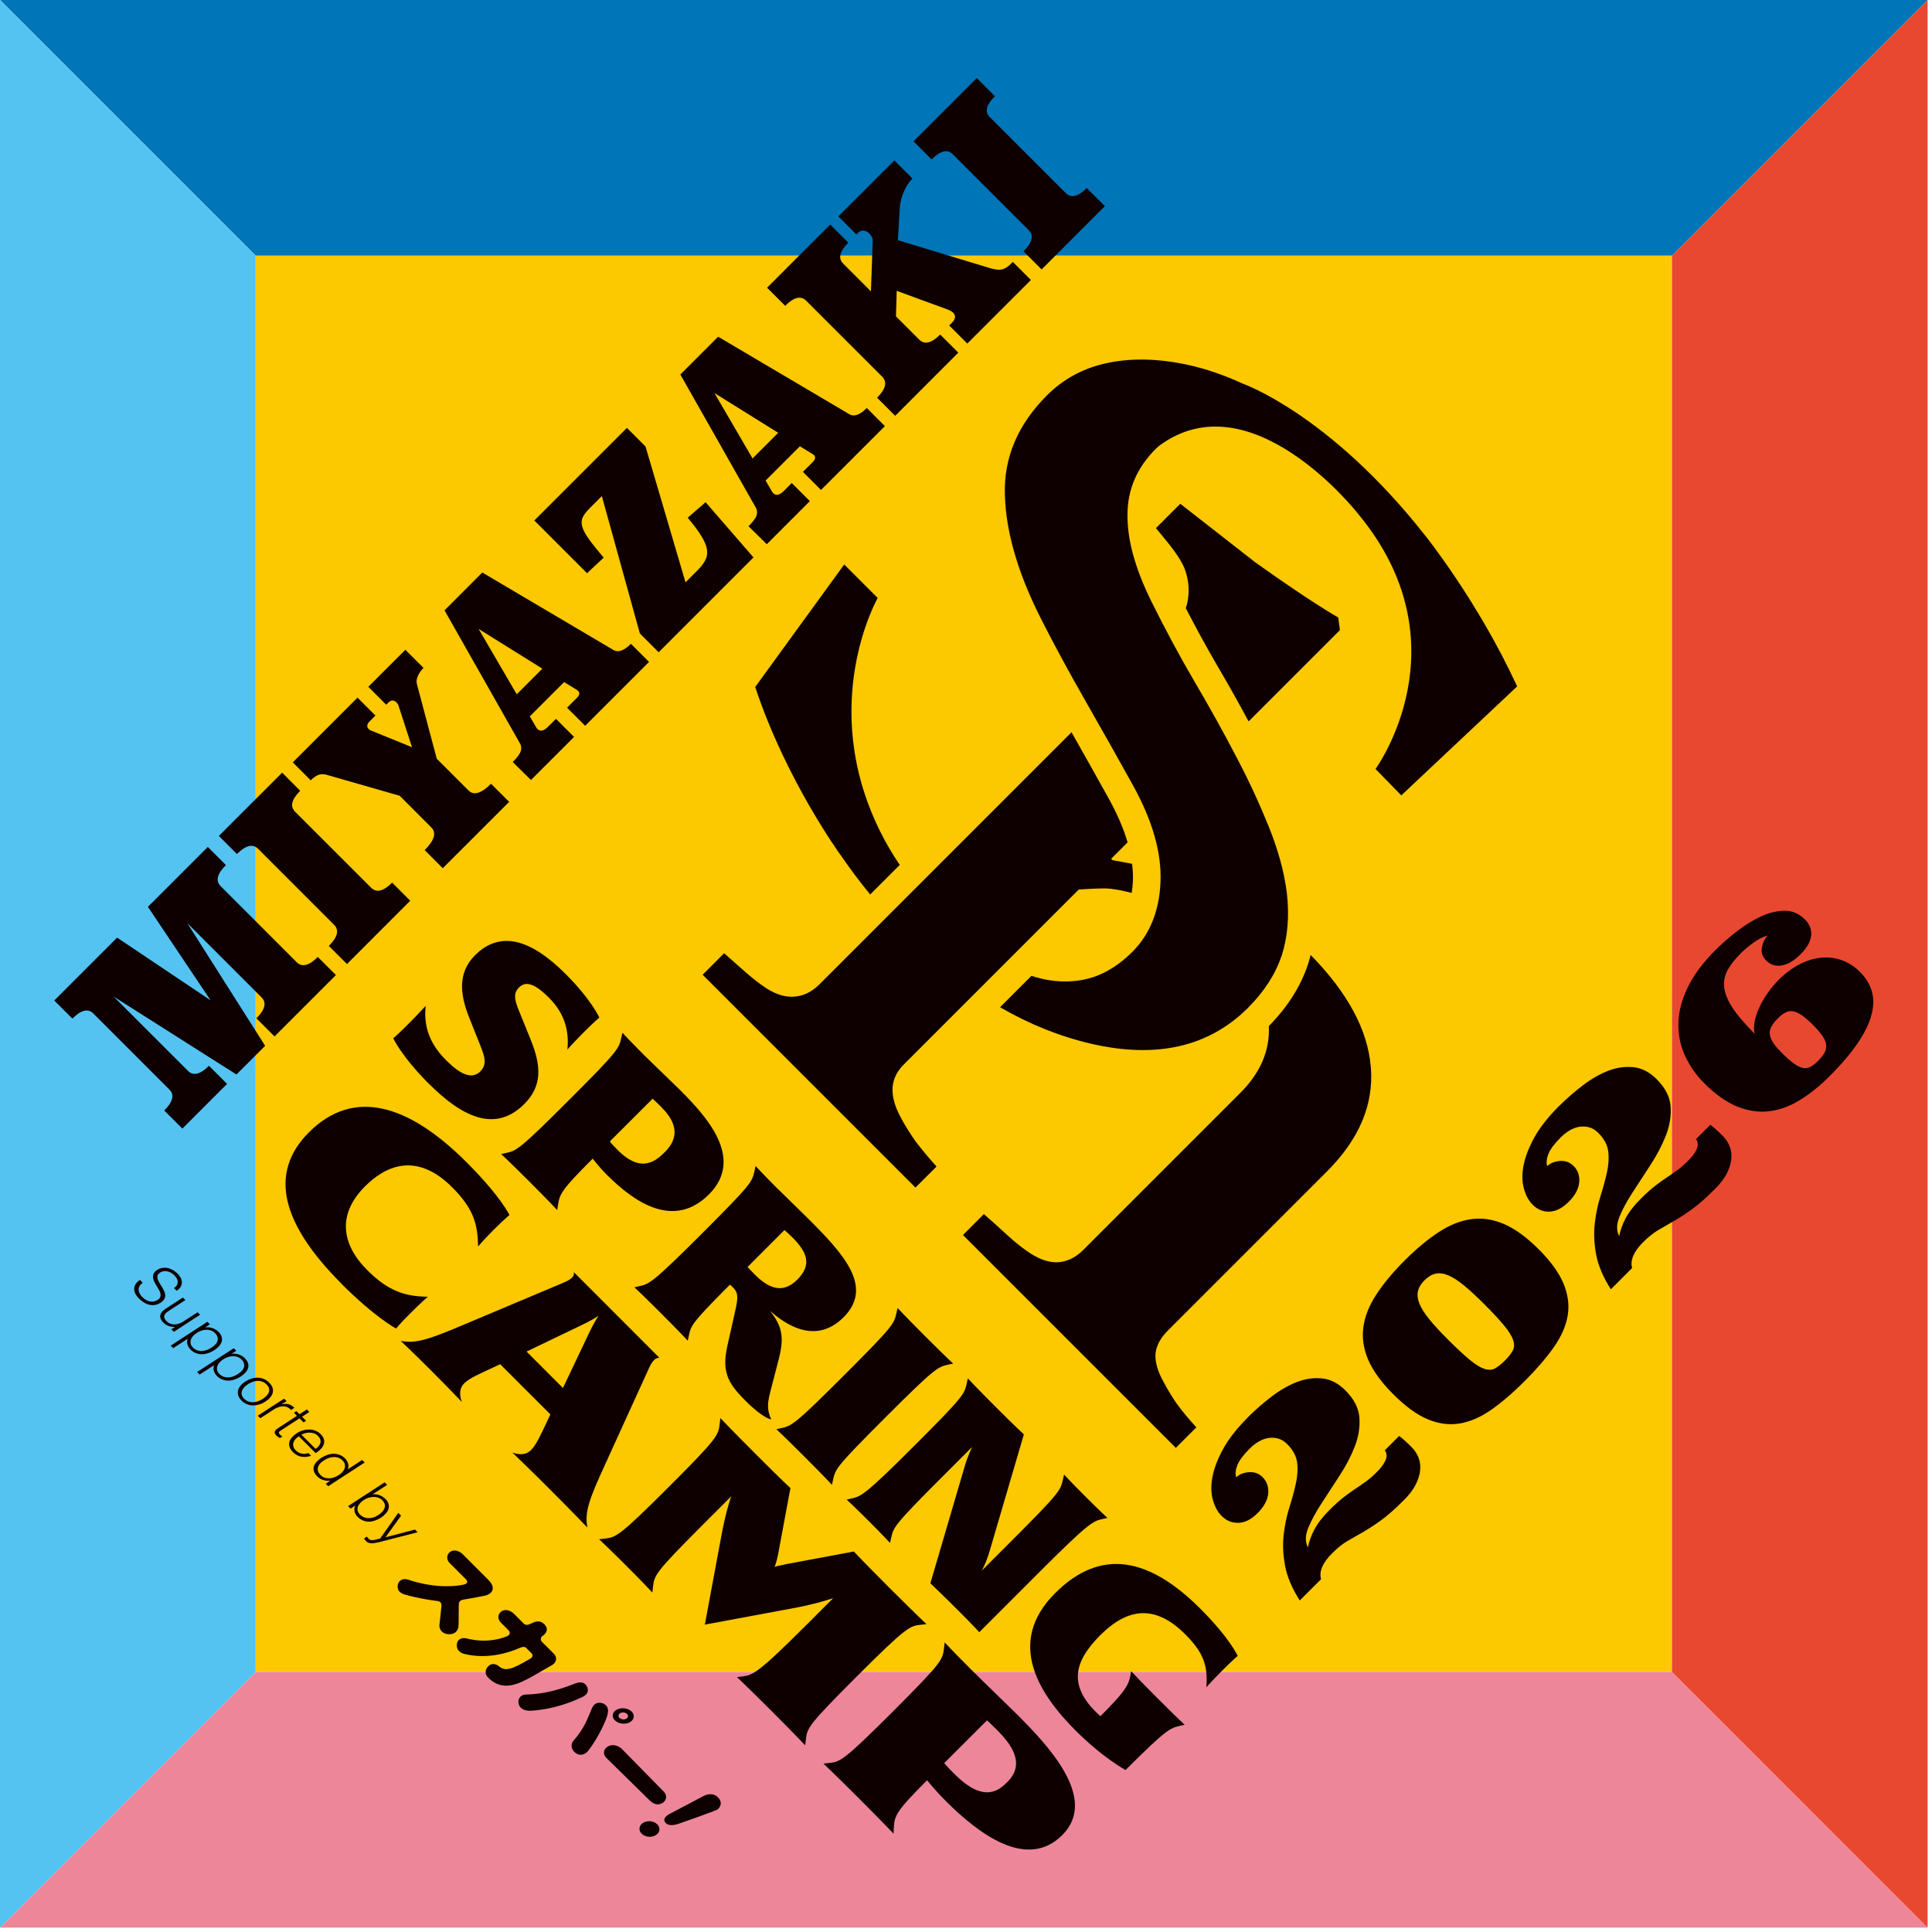
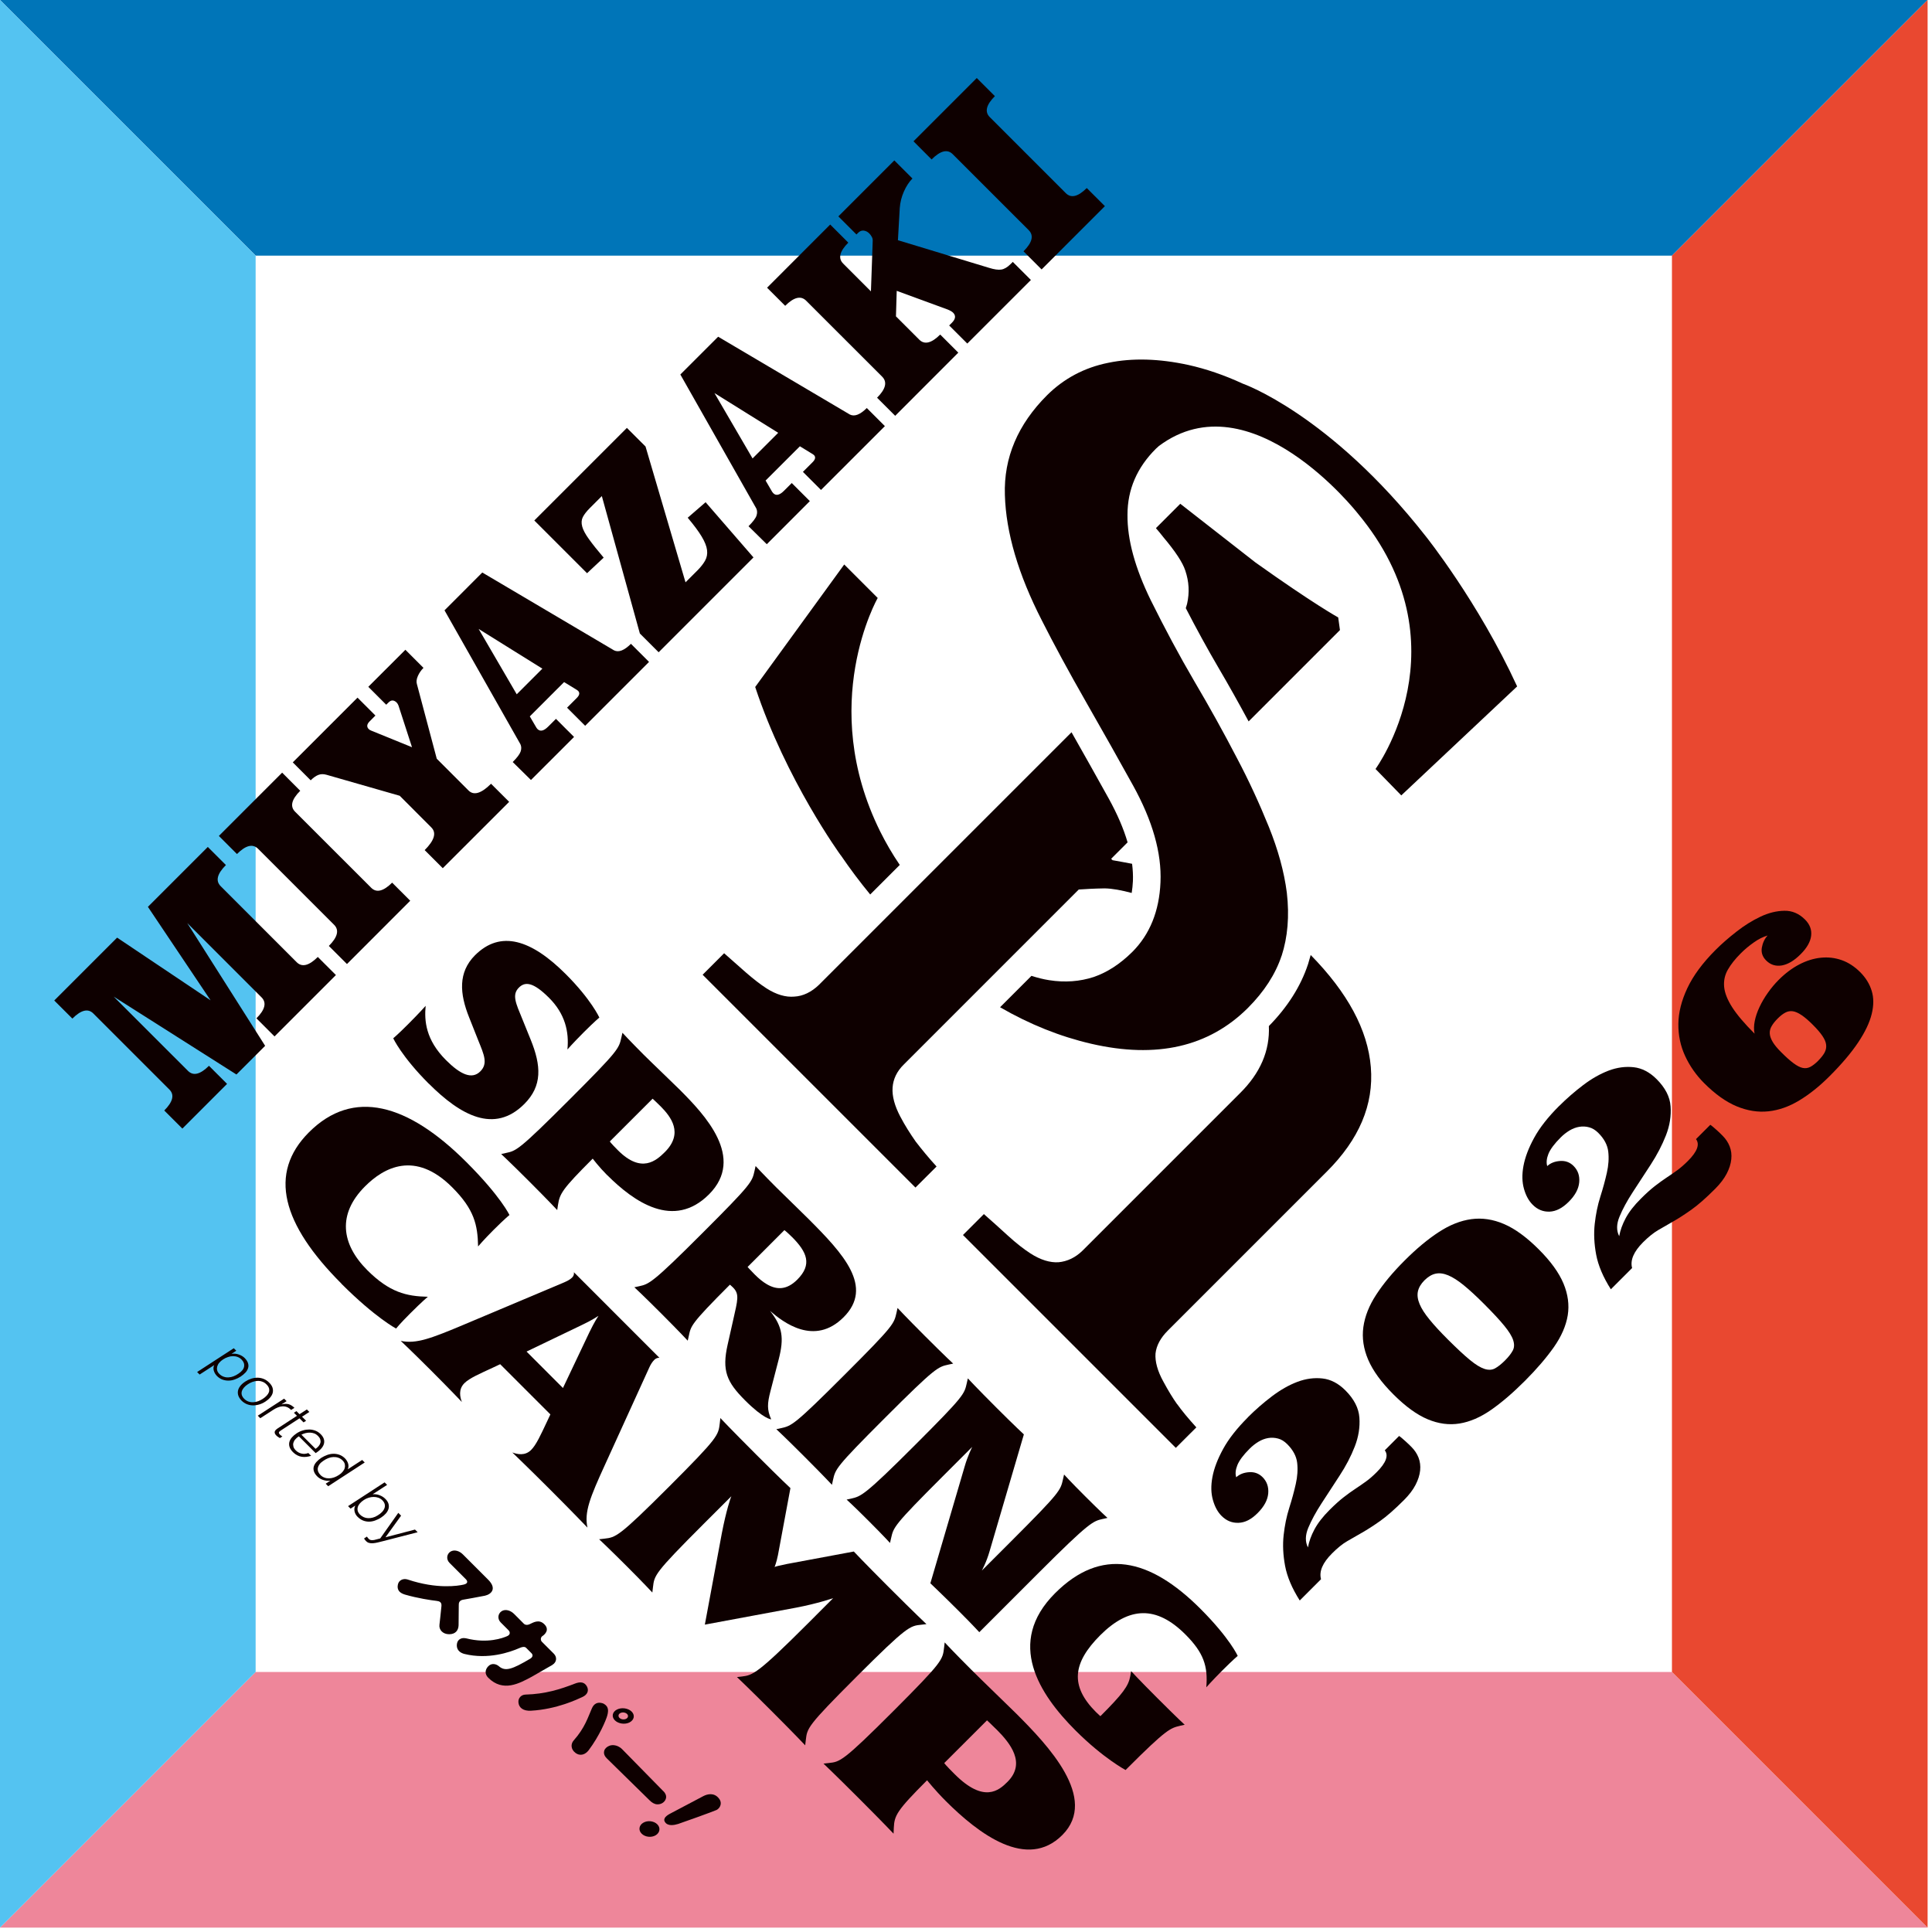
<svg xmlns="http://www.w3.org/2000/svg" width="63" height="63" viewBox="0 0 63 63" fill="none">
  <path d="M62.857 0L54.521 8.336H8.337L0 0H62.857Z" fill="#0075B8" />
-   <path d="M54.52 8.337H8.336V54.521H54.52V8.337Z" fill="#FCC800" />
  <path d="M0 62.857L8.336 54.521H54.52L62.857 62.857H0Z" fill="#EE869A" />
  <path d="M0 62.857V0L8.336 8.336V54.521L0 62.857Z" fill="#54C3F1" />
  <path d="M62.857 0V62.857L54.52 54.52V8.337L62.857 0Z" fill="#E94830" />
  <path d="M27.416 27.891C27.416 27.891 25.629 25.439 24.626 22.402L27.529 18.407L28.621 19.499C28.621 19.499 26.643 22.96 28.7 27.11C28.881 27.474 29.092 27.839 29.34 28.204L28.376 29.168C28.039 28.758 27.72 28.333 27.418 27.89L27.416 27.891ZM41.793 31.166C41.989 30.561 42.05 29.872 41.962 29.111C41.874 28.423 41.676 27.708 41.374 26.959C41.071 26.212 40.726 25.457 40.333 24.716C39.906 23.893 39.444 23.06 38.949 22.221C38.454 21.377 37.982 20.492 37.523 19.568C37.014 18.524 36.757 17.599 36.766 16.782C36.766 15.965 37.076 15.243 37.696 14.629L37.792 14.542C40.792 12.304 44.267 16.733 44.267 16.733C47.835 21.005 44.854 25.075 44.854 25.075L45.694 25.937L49.472 22.383C48.202 19.621 46.493 17.488 46.493 17.488C43.361 13.496 40.522 12.509 40.522 12.509C39.923 12.232 39.332 12.03 38.748 11.9C37.798 11.694 36.929 11.667 36.141 11.83C35.359 11.986 34.691 12.344 34.142 12.889C33.192 13.839 32.727 14.924 32.768 16.142C32.803 17.366 33.203 18.727 33.972 20.229C34.358 20.993 34.842 21.889 35.421 22.902C36.001 23.914 36.503 24.811 36.946 25.61C37.584 26.764 37.883 27.814 37.842 28.767C37.803 29.711 37.493 30.471 36.922 31.042C36.525 31.435 36.11 31.704 35.67 31.857C35.218 32.005 34.73 32.045 34.209 31.962C34.023 31.933 33.833 31.885 33.635 31.821L32.611 32.845C33.58 33.405 34.57 33.801 35.58 34.035C37.715 34.529 39.418 34.136 40.69 32.87C41.223 32.337 41.592 31.767 41.791 31.166H41.793ZM38.489 16.426L37.697 17.218C37.697 17.218 37.697 17.224 37.697 17.227C37.774 17.316 37.852 17.408 37.935 17.516C38.328 17.982 38.566 18.344 38.651 18.606C38.772 18.961 38.793 19.321 38.709 19.692C38.696 19.741 38.682 19.787 38.667 19.831C39.017 20.51 39.373 21.159 39.727 21.764C40.068 22.343 40.396 22.932 40.716 23.524L43.694 20.546L43.637 20.134C43.637 20.134 42.839 19.696 40.937 18.34L38.488 16.428L38.489 16.426ZM29.359 36.414C29.175 36.065 29.087 35.748 29.106 35.467C29.124 35.194 29.242 34.936 29.473 34.711L35.177 29.006C35.389 28.991 35.683 28.974 36.021 28.969C36.274 28.973 36.571 29.03 36.903 29.118C36.922 28.993 36.937 28.866 36.943 28.728C36.95 28.547 36.94 28.361 36.916 28.167C36.703 28.128 36.511 28.089 36.279 28.05L36.233 28.004L36.769 27.468C36.639 27.021 36.434 26.547 36.159 26.048C35.743 25.298 35.342 24.584 34.941 23.878L26.705 32.114C26.46 32.352 26.182 32.484 25.901 32.498C25.621 32.523 25.317 32.435 24.993 32.228C24.797 32.102 24.576 31.93 24.327 31.715C24.079 31.498 23.844 31.285 23.613 31.084L22.912 31.785L29.852 38.725L30.54 38.038C30.282 37.756 30.061 37.486 29.861 37.227C29.677 36.963 29.506 36.695 29.359 36.413V36.414ZM38.385 45.791C38.237 45.581 38.091 45.34 37.941 45.062C37.741 44.704 37.661 44.391 37.68 44.135C37.709 43.874 37.846 43.624 38.08 43.39L43.258 38.212C44.318 37.157 44.802 36.024 44.701 34.796C44.601 33.58 43.941 32.366 42.74 31.141C42.713 31.243 42.684 31.343 42.653 31.443L42.651 31.447C42.415 32.161 41.986 32.838 41.376 33.459C41.41 34.26 41.101 34.992 40.425 35.657L35.313 40.769C35.073 41.009 34.8 41.134 34.519 41.16C34.242 41.178 33.933 41.086 33.602 40.873C33.392 40.737 33.144 40.547 32.863 40.29C32.578 40.03 32.32 39.797 32.083 39.59L31.401 40.272L38.342 47.213L39.011 46.545C38.741 46.247 38.533 45.994 38.387 45.788L38.385 45.791Z" fill="#0E0000" />
  <path d="M11.135 41.859C9.2 39.924 8.735 38.263 10.074 36.923C11.514 35.484 13.294 35.98 15.213 37.899C16.334 39.02 16.613 39.621 16.613 39.621C16.613 39.621 16.481 39.721 16.093 40.108C15.777 40.424 15.59 40.645 15.59 40.645C15.575 39.944 15.468 39.438 14.745 38.716C13.532 37.503 12.511 38.076 11.903 38.686C11.001 39.588 11.122 40.562 11.977 41.419C12.7 42.141 13.251 42.271 13.951 42.286C13.951 42.286 13.764 42.441 13.376 42.829C13.022 43.183 12.916 43.322 12.916 43.322C12.916 43.322 12.24 42.968 11.135 41.863V41.859Z" fill="#0E0000" />
  <path d="M17.938 48.573C17.273 47.908 16.706 47.363 16.706 47.363C16.864 47.42 17.116 47.484 17.32 47.28C17.487 47.113 17.638 46.779 17.83 46.371L17.947 46.122L16.31 44.485L16.061 44.602C15.653 44.792 15.31 44.937 15.144 45.103C14.939 45.308 15.003 45.56 15.061 45.717C15.061 45.717 14.648 45.282 14.05 44.684C13.444 44.078 13.067 43.724 13.067 43.724C13.573 43.832 14.061 43.643 15.152 43.184L18.4 41.815C18.491 41.773 18.583 41.732 18.655 41.66C18.727 41.587 18.719 41.513 18.713 41.485L21.503 44.276C21.503 44.276 21.416 44.265 21.337 44.342C21.265 44.414 21.216 44.497 21.174 44.589L19.729 47.761C19.239 48.832 19.048 49.306 19.156 49.813C19.156 49.813 18.677 49.312 17.937 48.572L17.938 48.573ZM19.227 43.429C19.383 43.107 19.485 42.956 19.515 42.908C19.479 42.928 19.346 43.028 18.995 43.196L17.17 44.073L18.357 45.261L19.227 43.428V43.429Z" fill="#0E0000" />
  <path d="M25.171 55.806C24.374 55.009 24.031 54.687 24.031 54.687L24.199 54.668C24.543 54.623 24.689 54.593 26.317 52.966L27.169 52.113C27.144 52.122 26.66 52.29 25.963 52.423L22.984 52.977L23.538 49.998C23.681 49.256 23.828 48.827 23.848 48.791L22.939 49.699C21.328 51.311 21.339 51.366 21.292 51.761L21.272 51.93C21.272 51.93 20.985 51.619 20.436 51.071C19.888 50.523 19.537 50.193 19.537 50.193L19.705 50.174C20.082 50.129 20.162 50.132 21.823 48.472C23.434 46.86 23.422 46.805 23.471 46.41L23.49 46.241C23.49 46.241 23.803 46.576 24.675 47.448C25.472 48.246 25.775 48.525 25.775 48.525L25.368 50.71C25.318 50.959 25.263 51.081 25.259 51.1C25.276 51.083 25.409 51.051 25.658 51L27.842 50.593C27.842 50.593 28.155 50.928 28.977 51.751C29.841 52.614 30.21 52.961 30.21 52.961L30.041 52.98C29.67 53.019 29.584 53.023 27.924 54.682C26.312 56.294 26.323 56.349 26.276 56.744L26.256 56.913C26.256 56.913 25.96 56.595 25.171 55.806Z" fill="#0E0000" />
  <path d="M30.829 58.717C30.496 58.385 30.231 58.052 30.231 58.052C29.235 59.048 29.165 59.202 29.146 59.603L29.138 59.794C29.138 59.794 28.816 59.451 27.993 58.628C27.196 57.831 26.853 57.509 26.853 57.509L27.021 57.49C27.392 57.451 27.478 57.449 29.139 55.788C30.75 54.176 30.738 54.121 30.785 53.726L30.805 53.557C30.805 53.557 31.118 53.892 31.666 54.44C32.039 54.814 32.853 55.595 33.137 55.877C34.158 56.898 35.836 58.643 34.64 59.839C33.488 60.99 31.924 59.813 30.828 58.717H30.829ZM32.498 56.4C32.324 56.225 32.185 56.098 32.185 56.098L30.79 57.492C30.79 57.492 30.829 57.554 31.129 57.852C32.084 58.808 32.572 58.387 32.853 58.104C33.468 57.49 32.939 56.84 32.499 56.399L32.498 56.4Z" fill="#0E0000" />
  <path d="M13.984 35.34C13.094 34.449 12.823 33.857 12.823 33.857C12.823 33.857 12.969 33.738 13.307 33.399C13.678 33.028 13.88 32.799 13.88 32.799C13.834 33.283 13.878 33.904 14.543 34.569C15.008 35.034 15.386 35.213 15.663 34.936C15.918 34.681 15.784 34.392 15.596 33.928L15.298 33.176C14.986 32.399 14.936 31.706 15.488 31.151C16.324 30.316 17.326 30.642 18.449 31.765C19.279 32.594 19.544 33.181 19.544 33.181C19.544 33.181 19.392 33.306 19.043 33.654C18.683 34.015 18.503 34.222 18.503 34.222C18.56 33.647 18.429 33.061 17.903 32.537C17.378 32.013 17.118 32.007 16.919 32.206C16.687 32.438 16.821 32.716 17.03 33.224L17.302 33.895C17.652 34.754 17.688 35.411 17.095 36.002C16.121 36.976 15.021 36.375 13.985 35.338L13.984 35.34Z" fill="#0E0000" />
  <path d="M19.799 38.321C19.533 38.054 19.327 37.782 19.327 37.782C18.331 38.778 18.253 38.923 18.196 39.287L18.17 39.459C18.17 39.459 17.914 39.182 17.257 38.524C16.618 37.886 16.343 37.632 16.343 37.632L16.497 37.597C16.835 37.526 16.912 37.514 18.573 35.853C20.185 34.241 20.18 34.193 20.262 33.831L20.297 33.677C20.297 33.677 20.545 33.947 20.983 34.386C21.282 34.684 21.937 35.306 22.163 35.532C22.979 36.349 24.315 37.751 23.119 38.947C21.967 40.098 20.677 39.196 19.8 38.319L19.799 38.321ZM21.533 36.068C21.393 35.928 21.281 35.827 21.281 35.827L19.885 37.222C19.885 37.222 19.914 37.273 20.153 37.512C20.917 38.276 21.398 37.848 21.681 37.567C22.295 36.952 21.884 36.42 21.533 36.067V36.068Z" fill="#0E0000" />
  <path d="M24.288 45.656C23.697 45.065 23.537 44.694 23.726 43.853L23.907 43.048C24.057 42.38 24.119 42.198 23.899 41.979C23.846 41.926 23.801 41.892 23.801 41.892C22.494 43.199 22.534 43.239 22.461 43.564L22.426 43.718C22.426 43.718 22.165 43.435 21.567 42.836C20.976 42.245 20.686 41.976 20.686 41.976L20.84 41.943C21.165 41.869 21.256 41.859 22.916 40.198C24.528 38.587 24.523 38.539 24.605 38.177L24.639 38.023C24.639 38.023 24.921 38.327 25.306 38.712C25.533 38.938 26.148 39.531 26.36 39.744C27.503 40.887 28.5 41.963 27.509 42.953C26.556 43.906 25.538 43.118 25.111 42.747C25.521 43.267 25.571 43.629 25.393 44.325L25.124 45.363C25.017 45.776 25.01 45.969 25.147 46.283C25.147 46.283 24.911 46.28 24.287 45.656H24.288ZM25.822 40.334C25.649 40.162 25.578 40.113 25.578 40.113L24.378 41.314C24.378 41.314 24.432 41.379 24.617 41.566C24.75 41.698 24.874 41.8 25.009 41.879C25.328 42.064 25.654 42.07 25.998 41.727C26.49 41.234 26.32 40.832 25.823 40.333L25.822 40.334Z" fill="#0E0000" />
  <path d="M26.236 47.504C25.598 46.865 25.315 46.604 25.315 46.604L25.469 46.57C25.812 46.493 25.884 46.487 27.545 44.826C29.157 43.215 29.152 43.166 29.234 42.805L29.268 42.651C29.268 42.651 29.51 42.914 30.16 43.565C30.844 44.249 31.082 44.465 31.082 44.465L30.927 44.498C30.584 44.575 30.512 44.581 28.851 46.242C27.239 47.854 27.244 47.902 27.162 48.264L27.129 48.418C27.129 48.418 26.867 48.135 26.236 47.504Z" fill="#0E0000" />
  <path d="M35.959 49.531C35.645 49.604 35.543 49.614 33.882 51.275L31.933 53.224C31.933 53.224 31.751 53.02 31.273 52.542C30.761 52.03 30.338 51.629 30.338 51.629L31.459 47.811C31.55 47.493 31.688 47.21 31.703 47.181L30.746 48.138C29.134 49.75 29.139 49.798 29.057 50.16L29.022 50.314C29.022 50.314 28.821 50.091 28.335 49.605C27.818 49.087 27.607 48.9 27.607 48.9L27.761 48.866C28.074 48.791 28.177 48.783 29.837 47.122C31.449 45.51 31.444 45.462 31.526 45.101L31.56 44.947C31.56 44.947 31.834 45.244 32.505 45.915C33.076 46.486 33.387 46.774 33.387 46.774L32.272 50.574C32.167 50.945 32.016 51.215 32.016 51.215L32.974 50.257C34.586 48.645 34.581 48.597 34.663 48.236L34.698 48.082C34.698 48.082 34.899 48.306 35.384 48.79C35.902 49.308 36.113 49.497 36.113 49.497L35.959 49.532V49.531Z" fill="#0E0000" />
  <path d="M38.476 56.277C38.163 56.352 38.039 56.382 36.738 57.684L36.704 57.718C36.704 57.718 35.982 57.338 35.071 56.428C33.895 55.252 32.787 53.568 34.405 51.952C35.906 50.451 37.483 50.8 39.145 52.461C40.108 53.425 40.36 53.997 40.36 53.997C40.36 53.997 40.23 54.101 39.843 54.487C39.528 54.803 39.336 55.021 39.336 55.021C39.394 54.326 39.246 53.889 38.654 53.297C37.711 52.354 36.82 52.382 35.878 53.322C34.981 54.22 34.881 54.971 35.738 55.828C35.825 55.914 35.883 55.962 35.883 55.962C36.619 55.225 36.797 54.981 36.857 54.655L36.885 54.494C36.885 54.494 37.152 54.785 37.744 55.376C38.388 56.02 38.631 56.242 38.631 56.242L38.477 56.276L38.476 56.277Z" fill="#0E0000" />
  <path d="M7.71 35.038L3.707 32.498L6.13 34.92C6.302 35.093 6.53 35.037 6.814 34.754L7.404 35.344L5.947 36.802L5.356 36.212C5.639 35.928 5.696 35.7 5.523 35.528L3.044 33.049C2.872 32.876 2.644 32.932 2.36 33.215L1.769 32.625L3.819 30.575L6.867 32.619L4.823 29.571L6.776 27.618L7.367 28.208C7.08 28.494 7.023 28.724 7.196 28.897L9.674 31.376C9.847 31.548 10.077 31.491 10.363 31.205L10.954 31.795L8.952 33.797L8.362 33.206C8.645 32.923 8.7 32.694 8.528 32.522L6.106 30.1L8.646 34.103L7.71 35.038Z" fill="#0E0000" />
  <path d="M9.79 25.786C9.507 26.069 9.45 26.297 9.624 26.47L12.103 28.948C12.275 29.121 12.502 29.065 12.787 28.782L13.377 29.372L11.314 31.436L10.723 30.846C11.01 30.559 11.067 30.329 10.895 30.157L8.416 27.678C8.243 27.506 8.013 27.562 7.727 27.849L7.137 27.259L9.2 25.195L9.79 25.786Z" fill="#0E0000" />
  <path d="M14.067 26.984L13.034 25.949L10.649 25.265C10.55 25.236 10.461 25.238 10.38 25.269C10.301 25.3 10.218 25.359 10.131 25.445L9.547 24.86L11.658 22.749L12.242 23.333L12.056 23.52C11.96 23.615 11.95 23.701 12.024 23.775C12.046 23.797 12.077 23.816 12.116 23.829L13.435 24.366L12.994 23.007C12.981 22.968 12.96 22.936 12.934 22.909C12.893 22.868 12.849 22.845 12.805 22.842C12.76 22.838 12.71 22.863 12.657 22.918L12.594 22.98L12.01 22.396L13.219 21.188L13.809 21.778C13.73 21.858 13.668 21.947 13.625 22.047C13.582 22.147 13.572 22.233 13.595 22.308L14.242 24.741L15.277 25.776C15.449 25.948 15.694 25.875 16.012 25.557L16.603 26.147L14.438 28.311L13.848 27.721C14.166 27.403 14.239 27.157 14.067 26.985V26.984Z" fill="#0E0000" />
  <path d="M16.718 24.85C16.862 24.706 16.948 24.592 16.977 24.506C17.006 24.421 17.004 24.343 16.971 24.27L14.495 19.902L15.727 18.669L20.023 21.207C20.174 21.282 20.357 21.21 20.574 20.994L21.164 21.584L19.081 23.667L18.491 23.077L18.807 22.761C18.9 22.668 18.913 22.591 18.85 22.527C18.839 22.517 18.826 22.507 18.812 22.498C18.797 22.49 18.782 22.48 18.764 22.468L18.394 22.242L17.276 23.36L17.463 23.68C17.483 23.72 17.505 23.75 17.526 23.773C17.617 23.863 17.732 23.837 17.876 23.693L18.129 23.441L18.719 24.031L17.314 25.435L16.72 24.85H16.718ZM16.85 22.64L17.686 21.804L15.608 20.509L16.85 22.64Z" fill="#0E0000" />
  <path d="M21.478 21.27L20.865 20.657L19.625 16.176L19.238 16.563C19.126 16.675 19.049 16.775 19.004 16.864C18.96 16.953 18.954 17.055 18.985 17.17C19.016 17.284 19.089 17.42 19.202 17.577C19.315 17.735 19.475 17.937 19.685 18.184L19.143 18.692L17.423 16.972L20.442 13.953L21.05 14.56L22.354 18.989L22.736 18.607C22.848 18.495 22.932 18.388 22.991 18.284C23.05 18.18 23.072 18.065 23.056 17.938C23.041 17.812 22.982 17.664 22.88 17.495C22.779 17.326 22.627 17.123 22.425 16.882L23.009 16.377L24.57 18.177L21.48 21.267L21.478 21.27Z" fill="#0E0000" />
  <path d="M24.409 17.159C24.552 17.016 24.639 16.901 24.668 16.816C24.697 16.73 24.694 16.652 24.662 16.581L22.185 12.212L23.418 10.98L27.714 13.518C27.865 13.593 28.048 13.521 28.265 13.305L28.855 13.895L26.772 15.977L26.182 15.387L26.497 15.072C26.59 14.979 26.604 14.901 26.541 14.838C26.53 14.827 26.517 14.818 26.502 14.809C26.488 14.801 26.471 14.791 26.453 14.779L26.083 14.553L24.965 15.67L25.152 15.991C25.172 16.03 25.194 16.061 25.216 16.083C25.306 16.174 25.422 16.147 25.565 16.004L25.818 15.751L26.408 16.341L25.004 17.746L24.409 17.16V17.159ZM24.54 14.949L25.376 14.113L23.298 12.818L24.54 14.949Z" fill="#0E0000" />
  <path d="M29.241 9.482L29.216 10.316L29.975 11.075C30.147 11.248 30.375 11.192 30.659 10.909L31.249 11.499L29.191 13.559L28.6 12.969C28.883 12.686 28.939 12.457 28.767 12.284L26.288 9.806C26.116 9.633 25.888 9.689 25.604 9.972L25.013 9.382L27.072 7.322L27.662 7.912C27.379 8.195 27.322 8.424 27.496 8.596L28.4 9.501L28.458 7.858C28.461 7.81 28.451 7.764 28.427 7.721C28.403 7.677 28.375 7.641 28.345 7.611C28.292 7.558 28.233 7.528 28.167 7.52C28.101 7.511 28.039 7.535 27.981 7.593L27.928 7.646L27.338 7.056L29.163 5.231L29.753 5.821C29.645 5.93 29.552 6.071 29.475 6.245C29.398 6.42 29.353 6.599 29.34 6.784L29.28 7.833L32.256 8.735C32.422 8.787 32.553 8.805 32.65 8.79C32.746 8.776 32.846 8.718 32.949 8.616L33.026 8.54L33.616 9.13L31.542 11.203L30.951 10.613L31.038 10.527C31.162 10.403 31.176 10.292 31.078 10.195C31.044 10.161 30.985 10.127 30.9 10.092L29.239 9.483L29.241 9.482Z" fill="#0E0000" />
  <path d="M32.442 3.135C32.158 3.418 32.103 3.647 32.275 3.819L34.754 6.298C34.926 6.471 35.154 6.415 35.438 6.132L36.029 6.722L33.965 8.786L33.375 8.195C33.662 7.909 33.718 7.679 33.546 7.506L31.067 5.028C30.895 4.855 30.665 4.912 30.378 5.199L29.788 4.608L31.851 2.545L32.442 3.135Z" fill="#0E0000" />
  <path d="M40.689 46.218C40.937 45.97 41.2 45.741 41.477 45.531C41.755 45.321 42.032 45.164 42.307 45.06C42.583 44.956 42.857 44.92 43.125 44.95C43.394 44.98 43.643 45.11 43.872 45.339C44.153 45.62 44.306 45.916 44.328 46.226C44.351 46.536 44.301 46.851 44.177 47.17C44.053 47.489 43.888 47.806 43.681 48.121C43.475 48.436 43.278 48.737 43.093 49.024C42.907 49.31 42.763 49.577 42.661 49.82C42.56 50.064 42.557 50.278 42.651 50.459C42.684 50.269 42.755 50.073 42.864 49.869C42.972 49.667 43.137 49.455 43.356 49.236C43.528 49.065 43.679 48.928 43.814 48.824C43.949 48.719 44.076 48.627 44.197 48.548C44.318 48.468 44.432 48.389 44.543 48.309C44.653 48.23 44.769 48.129 44.891 48.007C45.198 47.7 45.286 47.463 45.156 47.293L45.623 46.825C45.651 46.843 45.684 46.869 45.721 46.901C45.76 46.935 45.798 46.969 45.838 47.004C45.877 47.039 45.914 47.072 45.946 47.104L46.028 47.186C46.129 47.287 46.205 47.402 46.256 47.53C46.306 47.659 46.324 47.799 46.309 47.949C46.293 48.1 46.244 48.256 46.159 48.42C46.074 48.584 45.949 48.748 45.783 48.914C45.481 49.216 45.222 49.444 45.005 49.597C44.789 49.75 44.592 49.876 44.419 49.975C44.245 50.074 44.082 50.169 43.927 50.258C43.773 50.347 43.609 50.481 43.435 50.656C43.128 50.963 43.008 51.243 43.077 51.496L42.383 52.19C42.13 51.791 41.971 51.414 41.905 51.062C41.839 50.709 41.823 50.374 41.858 50.057C41.893 49.742 41.953 49.446 42.04 49.173C42.127 48.9 42.198 48.638 42.253 48.392C42.309 48.146 42.324 47.916 42.299 47.7C42.274 47.486 42.165 47.282 41.975 47.092C41.881 46.998 41.781 46.936 41.675 46.909C41.569 46.881 41.461 46.875 41.353 46.893C41.245 46.911 41.139 46.952 41.037 47.013C40.933 47.076 40.838 47.151 40.75 47.239C40.545 47.443 40.412 47.622 40.35 47.773C40.289 47.925 40.275 48.059 40.312 48.172C40.418 48.073 40.557 48.018 40.731 48.006C40.904 47.994 41.05 48.048 41.17 48.167C41.312 48.309 41.374 48.488 41.355 48.702C41.335 48.916 41.221 49.128 41.011 49.338C40.802 49.548 40.599 49.649 40.389 49.657C40.178 49.666 39.994 49.591 39.836 49.434C39.708 49.307 39.614 49.134 39.552 48.915C39.489 48.697 39.483 48.448 39.535 48.167C39.587 47.887 39.702 47.582 39.883 47.252C40.063 46.921 40.334 46.576 40.695 46.215L40.689 46.218Z" fill="#0E0000" />
  <path d="M45.804 41.103C46.188 40.719 46.559 40.409 46.916 40.177C47.272 39.944 47.626 39.803 47.978 39.755C48.33 39.707 48.685 39.76 49.044 39.914C49.403 40.068 49.779 40.343 50.173 40.736C50.567 41.128 50.836 41.502 50.983 41.853C51.13 42.205 51.176 42.551 51.122 42.89C51.066 43.23 50.917 43.575 50.673 43.924C50.428 44.273 50.112 44.641 49.728 45.026C49.338 45.416 48.971 45.732 48.623 45.974C48.276 46.216 47.932 46.364 47.593 46.419C47.253 46.474 46.907 46.428 46.556 46.281C46.204 46.134 45.832 45.864 45.438 45.47C45.044 45.077 44.771 44.701 44.616 44.342C44.462 43.983 44.409 43.627 44.457 43.276C44.506 42.924 44.645 42.57 44.879 42.214C45.111 41.857 45.42 41.486 45.805 41.102L45.804 41.103ZM46.451 41.748C46.334 41.865 46.263 41.987 46.236 42.111C46.21 42.235 46.228 42.373 46.291 42.523C46.353 42.674 46.462 42.842 46.616 43.03C46.769 43.218 46.969 43.435 47.217 43.682C47.51 43.974 47.748 44.196 47.934 44.348C48.119 44.5 48.277 44.596 48.407 44.638C48.537 44.68 48.65 44.675 48.749 44.622C48.847 44.569 48.954 44.484 49.072 44.367C49.189 44.25 49.273 44.143 49.327 44.044C49.381 43.946 49.385 43.832 49.343 43.702C49.301 43.572 49.203 43.414 49.051 43.229C48.9 43.043 48.678 42.805 48.385 42.512C48.138 42.265 47.92 42.064 47.732 41.911C47.544 41.758 47.376 41.65 47.225 41.587C47.075 41.525 46.938 41.506 46.813 41.533C46.689 41.559 46.569 41.632 46.451 41.748Z" fill="#0E0000" />
  <path d="M50.838 36.069C51.086 35.821 51.349 35.593 51.627 35.382C51.904 35.172 52.181 35.016 52.456 34.911C52.732 34.807 53.006 34.771 53.274 34.801C53.543 34.831 53.792 34.961 54.021 35.19C54.302 35.471 54.455 35.767 54.476 36.077C54.499 36.387 54.449 36.702 54.325 37.021C54.2 37.34 54.035 37.657 53.83 37.973C53.624 38.287 53.427 38.588 53.242 38.875C53.056 39.161 52.912 39.426 52.811 39.671C52.709 39.915 52.706 40.129 52.8 40.31C52.834 40.12 52.904 39.924 53.013 39.72C53.121 39.518 53.286 39.306 53.506 39.088C53.675 38.918 53.828 38.781 53.963 38.676C54.098 38.571 54.225 38.48 54.345 38.4C54.465 38.321 54.581 38.241 54.691 38.162C54.8 38.082 54.916 37.981 55.039 37.859C55.346 37.552 55.434 37.315 55.304 37.145L55.771 36.678C55.799 36.696 55.831 36.721 55.869 36.754C55.907 36.787 55.946 36.821 55.986 36.856C56.025 36.891 56.062 36.925 56.093 36.956L56.175 37.038C56.276 37.139 56.352 37.254 56.402 37.382C56.453 37.511 56.471 37.651 56.455 37.801C56.44 37.952 56.39 38.109 56.305 38.273C56.219 38.436 56.095 38.6 55.929 38.766C55.627 39.069 55.368 39.296 55.151 39.449C54.934 39.602 54.739 39.729 54.564 39.828C54.391 39.926 54.227 40.021 54.073 40.111C53.919 40.201 53.755 40.333 53.579 40.508C53.272 40.815 53.153 41.096 53.221 41.349L52.528 42.042C52.275 41.644 52.116 41.267 52.049 40.914C51.983 40.56 51.967 40.226 52.002 39.909C52.037 39.594 52.097 39.299 52.184 39.025C52.271 38.752 52.342 38.49 52.397 38.245C52.453 37.998 52.468 37.768 52.443 37.552C52.418 37.338 52.311 37.134 52.119 36.943C52.025 36.849 51.925 36.787 51.819 36.76C51.713 36.731 51.606 36.726 51.498 36.744C51.389 36.762 51.283 36.803 51.18 36.864C51.076 36.927 50.981 37.002 50.893 37.09C50.688 37.294 50.555 37.473 50.493 37.624C50.432 37.777 50.419 37.91 50.453 38.024C50.559 37.926 50.699 37.87 50.873 37.858C51.046 37.846 51.192 37.9 51.312 38.02C51.454 38.162 51.516 38.34 51.496 38.554C51.477 38.769 51.363 38.981 51.153 39.19C50.948 39.395 50.741 39.501 50.531 39.51C50.32 39.518 50.135 39.443 49.979 39.285C49.851 39.158 49.756 38.986 49.695 38.767C49.633 38.55 49.626 38.3 49.678 38.02C49.73 37.74 49.845 37.434 50.026 37.104C50.206 36.773 50.477 36.428 50.838 36.067V36.069Z" fill="#0E0000" />
  <path d="M57.638 30.506C57.489 30.55 57.337 30.626 57.186 30.734C57.035 30.841 56.895 30.956 56.769 31.083C56.583 31.268 56.441 31.448 56.342 31.621C56.243 31.795 56.204 31.981 56.222 32.18C56.241 32.379 56.328 32.6 56.484 32.845C56.641 33.09 56.884 33.376 57.214 33.706C57.188 33.583 57.19 33.446 57.22 33.295C57.25 33.145 57.302 32.992 57.376 32.837C57.449 32.681 57.539 32.526 57.649 32.372C57.757 32.218 57.875 32.078 58.002 31.951C58.216 31.737 58.44 31.57 58.674 31.448C58.909 31.326 59.142 31.254 59.376 31.23C59.61 31.206 59.836 31.232 60.056 31.309C60.273 31.386 60.476 31.518 60.659 31.701C60.838 31.88 60.964 32.084 61.033 32.309C61.103 32.534 61.103 32.788 61.033 33.068C60.964 33.349 60.816 33.657 60.592 33.993C60.367 34.329 60.057 34.697 59.657 35.096C59.33 35.423 59.002 35.685 58.67 35.885C58.339 36.085 58.004 36.203 57.666 36.239C57.326 36.275 56.983 36.221 56.634 36.077C56.284 35.932 55.93 35.68 55.571 35.321C55.31 35.06 55.103 34.765 54.951 34.437C54.799 34.11 54.726 33.762 54.729 33.391C54.733 33.02 54.83 32.631 55.022 32.222C55.214 31.814 55.521 31.398 55.945 30.974C56.14 30.779 56.365 30.582 56.623 30.381C56.879 30.18 57.141 30.017 57.406 29.892C57.671 29.766 57.931 29.703 58.185 29.699C58.438 29.694 58.663 29.789 58.858 29.984C59.016 30.142 59.082 30.318 59.059 30.514C59.036 30.709 58.922 30.911 58.717 31.115C58.508 31.325 58.303 31.447 58.104 31.482C57.904 31.515 57.734 31.462 57.591 31.319C57.471 31.198 57.425 31.06 57.451 30.902C57.479 30.744 57.542 30.612 57.639 30.506H57.638ZM59.291 34.586C59.383 34.493 59.452 34.406 59.497 34.324C59.541 34.242 59.558 34.157 59.548 34.07C59.539 33.982 59.498 33.886 59.427 33.781C59.356 33.676 59.253 33.556 59.118 33.421C58.98 33.282 58.857 33.176 58.75 33.104C58.643 33.031 58.546 32.988 58.462 32.976C58.378 32.964 58.296 32.977 58.219 33.019C58.142 33.058 58.059 33.122 57.972 33.209C57.884 33.297 57.816 33.381 57.771 33.461C57.724 33.541 57.704 33.623 57.71 33.706C57.716 33.791 57.749 33.881 57.808 33.98C57.867 34.078 57.959 34.189 58.083 34.312C58.24 34.47 58.375 34.59 58.487 34.672C58.599 34.755 58.699 34.806 58.786 34.824C58.873 34.842 58.956 34.83 59.035 34.788C59.115 34.746 59.2 34.678 59.293 34.586H59.291Z" fill="#0E0000" />
-   <path d="M5.359 42.36C5.38 42.319 5.39 42.279 5.389 42.236C5.386 42.194 5.376 42.152 5.356 42.108C5.336 42.064 5.313 42.021 5.288 41.977C5.262 41.934 5.236 41.892 5.209 41.851C5.184 41.81 5.164 41.769 5.149 41.73C5.135 41.692 5.13 41.655 5.132 41.62C5.136 41.585 5.154 41.552 5.188 41.522C5.214 41.498 5.247 41.479 5.284 41.465C5.323 41.452 5.364 41.447 5.408 41.451C5.453 41.453 5.5 41.467 5.548 41.488C5.596 41.51 5.644 41.545 5.691 41.592C5.722 41.623 5.748 41.657 5.767 41.692C5.786 41.728 5.797 41.763 5.797 41.799C5.797 41.835 5.789 41.87 5.769 41.905C5.75 41.94 5.718 41.973 5.672 42.002L5.761 42.091C5.81 42.059 5.849 42.023 5.878 41.981C5.907 41.939 5.924 41.894 5.93 41.845C5.934 41.797 5.926 41.745 5.903 41.692C5.881 41.639 5.842 41.585 5.786 41.529C5.732 41.475 5.674 41.432 5.615 41.402C5.555 41.372 5.497 41.352 5.439 41.344C5.382 41.335 5.327 41.337 5.274 41.347C5.221 41.358 5.174 41.378 5.133 41.404C5.076 41.443 5.036 41.482 5.014 41.525C4.994 41.567 4.984 41.609 4.989 41.652C4.993 41.696 5.005 41.74 5.027 41.786C5.049 41.832 5.073 41.876 5.101 41.921C5.127 41.965 5.154 42.009 5.178 42.051C5.202 42.094 5.22 42.135 5.23 42.175C5.239 42.215 5.239 42.253 5.227 42.289C5.215 42.325 5.186 42.358 5.141 42.388C5.108 42.41 5.072 42.425 5.032 42.435C4.993 42.445 4.952 42.447 4.908 42.441C4.865 42.435 4.822 42.422 4.777 42.398C4.732 42.375 4.688 42.341 4.644 42.298C4.607 42.261 4.577 42.222 4.555 42.182C4.534 42.142 4.522 42.103 4.519 42.063C4.517 42.023 4.526 41.983 4.548 41.944C4.57 41.904 4.605 41.865 4.654 41.827L4.564 41.736C4.499 41.78 4.452 41.826 4.422 41.874C4.391 41.922 4.376 41.974 4.375 42.026C4.375 42.079 4.387 42.132 4.414 42.186C4.442 42.24 4.482 42.293 4.532 42.344C4.646 42.457 4.765 42.527 4.889 42.55C5.013 42.574 5.13 42.55 5.239 42.477C5.297 42.44 5.336 42.401 5.359 42.36Z" fill="#0E0000" />
-   <path d="M5.706 43.269L5.586 43.347L5.668 43.429L6.526 42.872L6.444 42.791L5.977 43.094C5.93 43.125 5.88 43.148 5.831 43.164C5.782 43.179 5.733 43.188 5.686 43.188C5.639 43.188 5.595 43.181 5.551 43.164C5.508 43.147 5.471 43.123 5.437 43.089C5.372 43.024 5.345 42.965 5.356 42.912C5.367 42.859 5.409 42.807 5.483 42.759L6.045 42.393L5.963 42.311L5.4 42.678C5.354 42.707 5.317 42.739 5.286 42.772C5.256 42.806 5.237 42.841 5.229 42.88C5.219 42.918 5.223 42.958 5.239 43C5.255 43.042 5.286 43.087 5.335 43.135C5.366 43.166 5.397 43.19 5.43 43.207C5.462 43.224 5.495 43.237 5.526 43.247C5.559 43.257 5.589 43.261 5.619 43.265C5.649 43.267 5.677 43.27 5.703 43.271L5.706 43.269Z" fill="#0E0000" />
-   <path d="M6.791 44.124C6.858 44.1 6.922 44.07 6.982 44.031C7.045 43.99 7.098 43.946 7.141 43.899C7.185 43.85 7.214 43.801 7.229 43.749C7.245 43.697 7.244 43.644 7.226 43.589C7.209 43.534 7.172 43.477 7.114 43.419C7.091 43.396 7.064 43.376 7.033 43.357C7.002 43.337 6.968 43.322 6.932 43.31C6.896 43.296 6.857 43.288 6.816 43.283C6.775 43.278 6.735 43.279 6.696 43.285L6.693 43.283L6.844 43.184L6.762 43.102L5.567 43.879L5.649 43.961L6.124 43.653C6.096 43.713 6.092 43.775 6.112 43.838C6.131 43.902 6.166 43.959 6.215 44.009C6.269 44.064 6.328 44.102 6.392 44.125C6.457 44.149 6.522 44.16 6.59 44.159C6.657 44.159 6.725 44.145 6.792 44.121L6.791 44.124ZM6.29 43.941C6.252 43.903 6.228 43.864 6.219 43.822C6.209 43.779 6.21 43.737 6.221 43.696C6.233 43.654 6.255 43.614 6.289 43.575C6.322 43.535 6.362 43.5 6.41 43.469C6.462 43.435 6.515 43.408 6.57 43.39C6.626 43.371 6.679 43.361 6.732 43.361C6.785 43.361 6.835 43.369 6.884 43.387C6.932 43.405 6.976 43.432 7.014 43.471C7.082 43.54 7.111 43.615 7.098 43.699C7.085 43.782 7.026 43.858 6.917 43.929C6.866 43.966 6.811 43.996 6.756 44.017C6.699 44.038 6.644 44.05 6.59 44.054C6.534 44.058 6.481 44.049 6.43 44.031C6.378 44.013 6.331 43.983 6.289 43.941H6.29Z" fill="#0E0000" />
  <path d="M8.003 44.76C8.046 44.712 8.075 44.662 8.09 44.61C8.106 44.559 8.105 44.506 8.087 44.45C8.07 44.395 8.033 44.338 7.975 44.28C7.952 44.258 7.925 44.237 7.894 44.218C7.863 44.2 7.829 44.183 7.793 44.171C7.757 44.157 7.718 44.149 7.677 44.144C7.636 44.139 7.597 44.141 7.557 44.147L7.554 44.144L7.705 44.045L7.623 43.964L6.428 44.74L6.51 44.822L6.985 44.514C6.957 44.574 6.953 44.636 6.973 44.7C6.992 44.763 7.027 44.82 7.076 44.871C7.131 44.925 7.19 44.963 7.253 44.986C7.317 45.009 7.383 45.021 7.451 45.02C7.518 45.02 7.586 45.007 7.653 44.983C7.721 44.959 7.785 44.928 7.845 44.89C7.907 44.849 7.96 44.804 8.004 44.757L8.003 44.76ZM7.62 44.878C7.564 44.9 7.508 44.912 7.453 44.915C7.398 44.919 7.345 44.911 7.293 44.892C7.241 44.874 7.194 44.844 7.152 44.802C7.115 44.765 7.091 44.725 7.081 44.683C7.071 44.641 7.073 44.598 7.084 44.557C7.096 44.515 7.117 44.475 7.151 44.436C7.185 44.396 7.224 44.361 7.273 44.33C7.324 44.296 7.377 44.27 7.433 44.252C7.488 44.232 7.541 44.223 7.594 44.223C7.647 44.223 7.698 44.23 7.746 44.248C7.794 44.266 7.839 44.294 7.876 44.332C7.945 44.401 7.974 44.477 7.96 44.56C7.947 44.643 7.888 44.719 7.78 44.79C7.728 44.827 7.674 44.857 7.618 44.878H7.62Z" fill="#0E0000" />
  <path d="M8.653 45.705C8.716 45.664 8.768 45.62 8.81 45.57C8.852 45.521 8.88 45.47 8.893 45.417C8.906 45.364 8.904 45.309 8.887 45.252C8.869 45.196 8.833 45.14 8.777 45.085C8.723 45.031 8.663 44.99 8.599 44.965C8.534 44.939 8.468 44.926 8.4 44.925C8.331 44.925 8.264 44.934 8.195 44.956C8.127 44.978 8.062 45.009 7.999 45.05C7.924 45.099 7.868 45.15 7.828 45.204C7.789 45.258 7.765 45.311 7.758 45.366C7.751 45.42 7.757 45.473 7.777 45.523C7.798 45.575 7.83 45.623 7.875 45.67C7.924 45.72 7.98 45.757 8.041 45.784C8.103 45.81 8.168 45.825 8.236 45.827C8.305 45.829 8.374 45.821 8.445 45.8C8.516 45.78 8.586 45.749 8.653 45.704V45.705ZM8.26 45.725C8.207 45.728 8.156 45.721 8.104 45.703C8.053 45.686 8.006 45.656 7.963 45.613C7.924 45.574 7.898 45.533 7.886 45.492C7.874 45.45 7.874 45.409 7.886 45.368C7.898 45.327 7.921 45.287 7.954 45.248C7.988 45.208 8.032 45.17 8.085 45.137C8.13 45.107 8.18 45.081 8.233 45.062C8.286 45.043 8.338 45.032 8.392 45.03C8.445 45.027 8.496 45.034 8.548 45.053C8.599 45.069 8.646 45.099 8.689 45.143C8.733 45.186 8.76 45.23 8.772 45.272C8.783 45.314 8.782 45.355 8.769 45.396C8.755 45.435 8.73 45.474 8.695 45.511C8.659 45.549 8.617 45.584 8.566 45.617C8.519 45.648 8.471 45.672 8.419 45.691C8.368 45.71 8.315 45.721 8.262 45.725H8.26Z" fill="#0E0000" />
  <path d="M9.206 45.859C9.255 45.856 9.305 45.863 9.353 45.881C9.401 45.899 9.448 45.931 9.492 45.977L9.601 45.908C9.542 45.849 9.48 45.81 9.418 45.791C9.354 45.772 9.277 45.774 9.187 45.796L9.184 45.793L9.346 45.69L9.264 45.608L8.406 46.164L8.488 46.246L8.908 45.974C8.955 45.943 9.005 45.917 9.055 45.896C9.106 45.874 9.156 45.863 9.206 45.859Z" fill="#0E0000" />
  <path d="M9.131 46.782C9.114 46.765 9.102 46.75 9.097 46.737C9.093 46.725 9.093 46.713 9.097 46.703C9.102 46.691 9.112 46.68 9.126 46.669C9.141 46.658 9.159 46.646 9.179 46.632L9.766 46.25L9.898 46.382L9.982 46.329L9.849 46.197L10.088 46.042L10.006 45.961L9.767 46.115L9.667 46.015L9.584 46.068L9.684 46.168L9.058 46.576C8.994 46.618 8.96 46.658 8.957 46.695C8.953 46.733 8.971 46.771 9.012 46.812C9.032 46.833 9.053 46.848 9.076 46.862C9.099 46.875 9.116 46.886 9.128 46.894L9.208 46.841C9.194 46.831 9.179 46.823 9.166 46.813C9.153 46.804 9.141 46.794 9.13 46.783L9.131 46.782Z" fill="#0E0000" />
  <path d="M9.833 47.399C9.761 47.383 9.698 47.348 9.644 47.294C9.605 47.254 9.579 47.215 9.568 47.172C9.558 47.13 9.555 47.089 9.566 47.051C9.577 47.011 9.597 46.972 9.629 46.936C9.66 46.899 9.698 46.866 9.745 46.836L10.293 47.384C10.449 47.286 10.539 47.182 10.565 47.074C10.59 46.965 10.554 46.863 10.456 46.765C10.405 46.715 10.348 46.676 10.284 46.652C10.22 46.628 10.154 46.615 10.085 46.614C10.017 46.614 9.947 46.623 9.877 46.644C9.807 46.664 9.741 46.695 9.678 46.736C9.615 46.777 9.562 46.822 9.52 46.87C9.478 46.918 9.45 46.968 9.436 47.021C9.423 47.074 9.424 47.128 9.442 47.183C9.46 47.239 9.497 47.295 9.553 47.352C9.597 47.396 9.644 47.431 9.692 47.455C9.741 47.481 9.79 47.496 9.841 47.504C9.891 47.511 9.942 47.512 9.992 47.506C10.043 47.5 10.095 47.488 10.145 47.472L10.054 47.381C9.978 47.41 9.904 47.416 9.832 47.399H9.833ZM9.968 46.731C10.017 46.719 10.065 46.715 10.112 46.716C10.159 46.717 10.204 46.727 10.249 46.743C10.293 46.76 10.333 46.787 10.369 46.823C10.405 46.859 10.43 46.897 10.443 46.936C10.455 46.975 10.457 47.012 10.448 47.048C10.439 47.084 10.421 47.119 10.393 47.153C10.366 47.187 10.331 47.217 10.29 47.245L9.829 46.783C9.873 46.76 9.92 46.743 9.968 46.731Z" fill="#0E0000" />
  <path d="M11.812 47.606L11.34 47.912C11.368 47.852 11.371 47.79 11.352 47.726C11.333 47.663 11.298 47.606 11.249 47.555C11.194 47.501 11.135 47.463 11.072 47.44C11.007 47.416 10.941 47.405 10.874 47.406C10.807 47.406 10.739 47.419 10.672 47.443C10.604 47.468 10.54 47.498 10.48 47.536C10.418 47.577 10.364 47.622 10.321 47.67C10.278 47.718 10.249 47.767 10.233 47.819C10.218 47.871 10.219 47.924 10.237 47.979C10.255 48.035 10.291 48.091 10.349 48.148C10.372 48.171 10.398 48.191 10.431 48.211C10.462 48.229 10.496 48.246 10.532 48.258C10.568 48.271 10.607 48.279 10.648 48.284C10.688 48.289 10.728 48.288 10.768 48.281L10.77 48.283L10.62 48.382L10.702 48.464L11.893 47.69L11.811 47.608L11.812 47.606ZM11.241 47.871C11.229 47.913 11.207 47.953 11.174 47.991C11.141 48.031 11.101 48.066 11.052 48.097C11.001 48.131 10.947 48.158 10.892 48.177C10.837 48.196 10.784 48.206 10.731 48.207C10.678 48.208 10.627 48.2 10.579 48.182C10.531 48.164 10.486 48.136 10.449 48.097C10.414 48.062 10.39 48.026 10.375 47.987C10.361 47.948 10.357 47.908 10.364 47.867C10.372 47.828 10.39 47.788 10.419 47.748C10.448 47.708 10.49 47.671 10.543 47.636C10.595 47.599 10.649 47.57 10.704 47.548C10.76 47.526 10.816 47.514 10.872 47.512C10.927 47.51 10.981 47.517 11.032 47.535C11.084 47.553 11.131 47.583 11.173 47.625C11.21 47.663 11.234 47.702 11.244 47.745C11.253 47.787 11.252 47.828 11.24 47.87L11.241 47.871Z" fill="#0E0000" />
  <path d="M12.234 49.581C12.301 49.557 12.367 49.526 12.429 49.484C12.489 49.445 12.54 49.402 12.582 49.354C12.624 49.306 12.653 49.254 12.669 49.202C12.684 49.149 12.684 49.095 12.669 49.039C12.653 48.984 12.619 48.928 12.565 48.876C12.515 48.825 12.453 48.786 12.38 48.758C12.306 48.729 12.23 48.719 12.151 48.726L12.623 48.42L12.541 48.338L11.35 49.113L11.432 49.195L11.582 49.096L11.585 49.098C11.568 49.13 11.558 49.161 11.556 49.194C11.553 49.226 11.556 49.258 11.563 49.29C11.57 49.321 11.582 49.351 11.598 49.38C11.614 49.409 11.633 49.434 11.656 49.457C11.714 49.515 11.774 49.556 11.836 49.581C11.9 49.607 11.964 49.619 12.03 49.619C12.097 49.619 12.163 49.607 12.23 49.583L12.234 49.581ZM11.858 49.471C11.814 49.451 11.775 49.424 11.74 49.39C11.702 49.351 11.678 49.312 11.665 49.269C11.655 49.227 11.655 49.185 11.667 49.144C11.679 49.103 11.702 49.062 11.736 49.023C11.77 48.983 11.814 48.947 11.865 48.913C11.914 48.88 11.965 48.856 12.02 48.839C12.074 48.822 12.128 48.814 12.182 48.813C12.236 48.813 12.287 48.821 12.336 48.838C12.384 48.855 12.428 48.883 12.465 48.919C12.507 48.961 12.534 49.004 12.545 49.049C12.556 49.093 12.553 49.137 12.537 49.18C12.522 49.222 12.495 49.265 12.458 49.304C12.421 49.344 12.374 49.38 12.318 49.414C12.264 49.449 12.21 49.473 12.156 49.487C12.101 49.502 12.05 49.508 12 49.505C11.95 49.503 11.903 49.492 11.859 49.472L11.858 49.471Z" fill="#0E0000" />
  <path d="M13.532 49.877L12.57 50.129L13.079 49.424L12.988 49.332L12.398 50.167C12.371 50.172 12.341 50.179 12.307 50.19C12.274 50.2 12.24 50.209 12.206 50.216C12.172 50.223 12.139 50.225 12.107 50.221C12.075 50.217 12.047 50.204 12.024 50.181C12.012 50.169 12.002 50.157 11.992 50.144C11.982 50.131 11.974 50.119 11.965 50.106L11.871 50.168C11.879 50.181 11.888 50.194 11.899 50.21C11.91 50.225 11.923 50.24 11.938 50.255C11.965 50.282 11.998 50.303 12.035 50.312C12.072 50.323 12.114 50.327 12.161 50.323C12.207 50.32 12.259 50.311 12.317 50.298C12.375 50.285 12.439 50.268 12.51 50.25L13.619 49.964L13.53 49.875L13.532 49.877Z" fill="#0E0000" />
  <path d="M21.639 58.417L20.287 57.039C20.198 56.95 20.102 56.919 20.039 56.911C19.985 56.902 19.927 56.907 19.879 56.924C19.79 56.955 19.722 57.021 19.704 57.088C19.673 57.193 19.726 57.277 19.786 57.337L21.186 58.71C21.256 58.78 21.339 58.832 21.427 58.837C21.588 58.845 21.696 58.74 21.718 58.634C21.735 58.552 21.694 58.47 21.64 58.415L21.639 58.417Z" fill="#0E0000" />
  <path d="M23.446 58.649C23.29 58.445 23.068 58.499 22.933 58.57C22.88 58.598 21.958 59.086 21.869 59.132C21.736 59.2 21.611 59.293 21.681 59.409C21.771 59.56 21.988 59.515 22.113 59.477C22.186 59.456 23.275 59.065 23.366 59.021C23.387 59.01 23.409 58.994 23.428 58.975C23.503 58.9 23.543 58.772 23.446 58.648V58.649Z" fill="#0E0000" />
  <path d="M20.532 56.163C20.682 56.084 20.712 55.928 20.598 55.813C20.483 55.699 20.267 55.669 20.116 55.747C19.965 55.825 19.935 55.982 20.05 56.098C20.164 56.212 20.381 56.242 20.532 56.164V56.163ZM20.23 55.86C20.298 55.825 20.395 55.839 20.447 55.89C20.499 55.942 20.486 56.013 20.417 56.048C20.35 56.083 20.252 56.07 20.2 56.018C20.149 55.966 20.162 55.895 20.23 55.86Z" fill="#0E0000" />
  <path d="M19.799 55.663C19.778 55.621 19.714 55.558 19.639 55.538C19.483 55.493 19.367 55.556 19.302 55.704C19.173 55.994 19.078 56.336 18.706 56.755C18.609 56.864 18.608 57.039 18.761 57.156C18.926 57.282 19.093 57.208 19.196 57.072C19.546 56.607 19.762 56.09 19.803 55.94C19.828 55.848 19.844 55.748 19.799 55.663Z" fill="#0E0000" />
  <path d="M19.136 54.988C19.059 54.85 18.927 54.831 18.753 54.898C18.27 55.086 17.778 55.241 17.135 55.258C16.998 55.262 16.894 55.37 16.905 55.51C16.918 55.691 17.069 55.799 17.316 55.784C18.155 55.737 18.827 55.413 18.994 55.336C19.157 55.261 19.213 55.126 19.136 54.987V54.988Z" fill="#0E0000" />
  <path d="M14.961 52.331C14.957 52.242 14.999 52.181 15.108 52.163C15.108 52.163 15.667 52.066 15.812 52.034C16.02 51.987 16.212 51.805 15.918 51.511L15.093 50.686C14.978 50.57 14.809 50.52 14.687 50.598C14.566 50.677 14.543 50.848 14.659 50.964L15.193 51.499C15.26 51.569 15.255 51.641 15.117 51.672C14.936 51.714 14.25 51.825 13.3 51.508C13.19 51.472 13.093 51.499 13.034 51.558C13.007 51.584 12.988 51.618 12.978 51.654C12.958 51.735 12.958 51.829 13.031 51.904C13.069 51.941 13.125 51.973 13.207 51.998C13.617 52.117 14.063 52.184 14.238 52.203C14.331 52.214 14.407 52.244 14.395 52.372C14.378 52.559 14.33 52.98 14.33 52.98C14.308 53.143 14.438 53.29 14.646 53.29C14.856 53.29 14.948 53.162 14.954 52.997L14.96 52.332L14.961 52.331Z" fill="#0E0000" />
  <path d="M20.974 59.438C20.834 59.522 20.811 59.682 20.924 59.794C21.036 59.906 21.241 59.93 21.382 59.845C21.522 59.76 21.545 59.6 21.433 59.488C21.321 59.376 21.115 59.353 20.975 59.438H20.974Z" fill="#0E0000" />
  <path d="M18.013 54.288C18.154 54.204 18.174 54.039 18.058 53.923L17.675 53.541C17.625 53.491 17.622 53.413 17.672 53.362C17.679 53.355 17.698 53.343 17.698 53.343C17.764 53.296 17.93 53.147 17.753 52.967C17.571 52.783 17.382 52.914 17.262 52.967C17.194 52.996 17.128 52.992 17.082 52.947L16.763 52.627C16.647 52.512 16.479 52.461 16.357 52.539C16.235 52.619 16.212 52.79 16.328 52.906L16.576 53.154C16.594 53.172 16.619 53.198 16.622 53.244C16.624 53.28 16.607 53.321 16.541 53.351C16.399 53.414 15.902 53.601 15.209 53.426C15.06 53.389 14.927 53.451 14.902 53.593C14.883 53.699 14.913 53.783 14.972 53.842C15.016 53.886 15.079 53.917 15.148 53.934C15.916 54.122 16.625 53.878 16.933 53.743C17.019 53.704 17.105 53.683 17.157 53.734L17.329 53.907C17.388 53.966 17.376 54.038 17.283 54.092C16.712 54.427 16.481 54.519 16.267 54.333C16.177 54.256 16.03 54.223 15.922 54.334C15.814 54.445 15.802 54.59 15.92 54.708C16.404 55.192 16.939 54.891 17.335 54.679L18.014 54.29L18.013 54.288Z" fill="#0E0000" />
</svg>